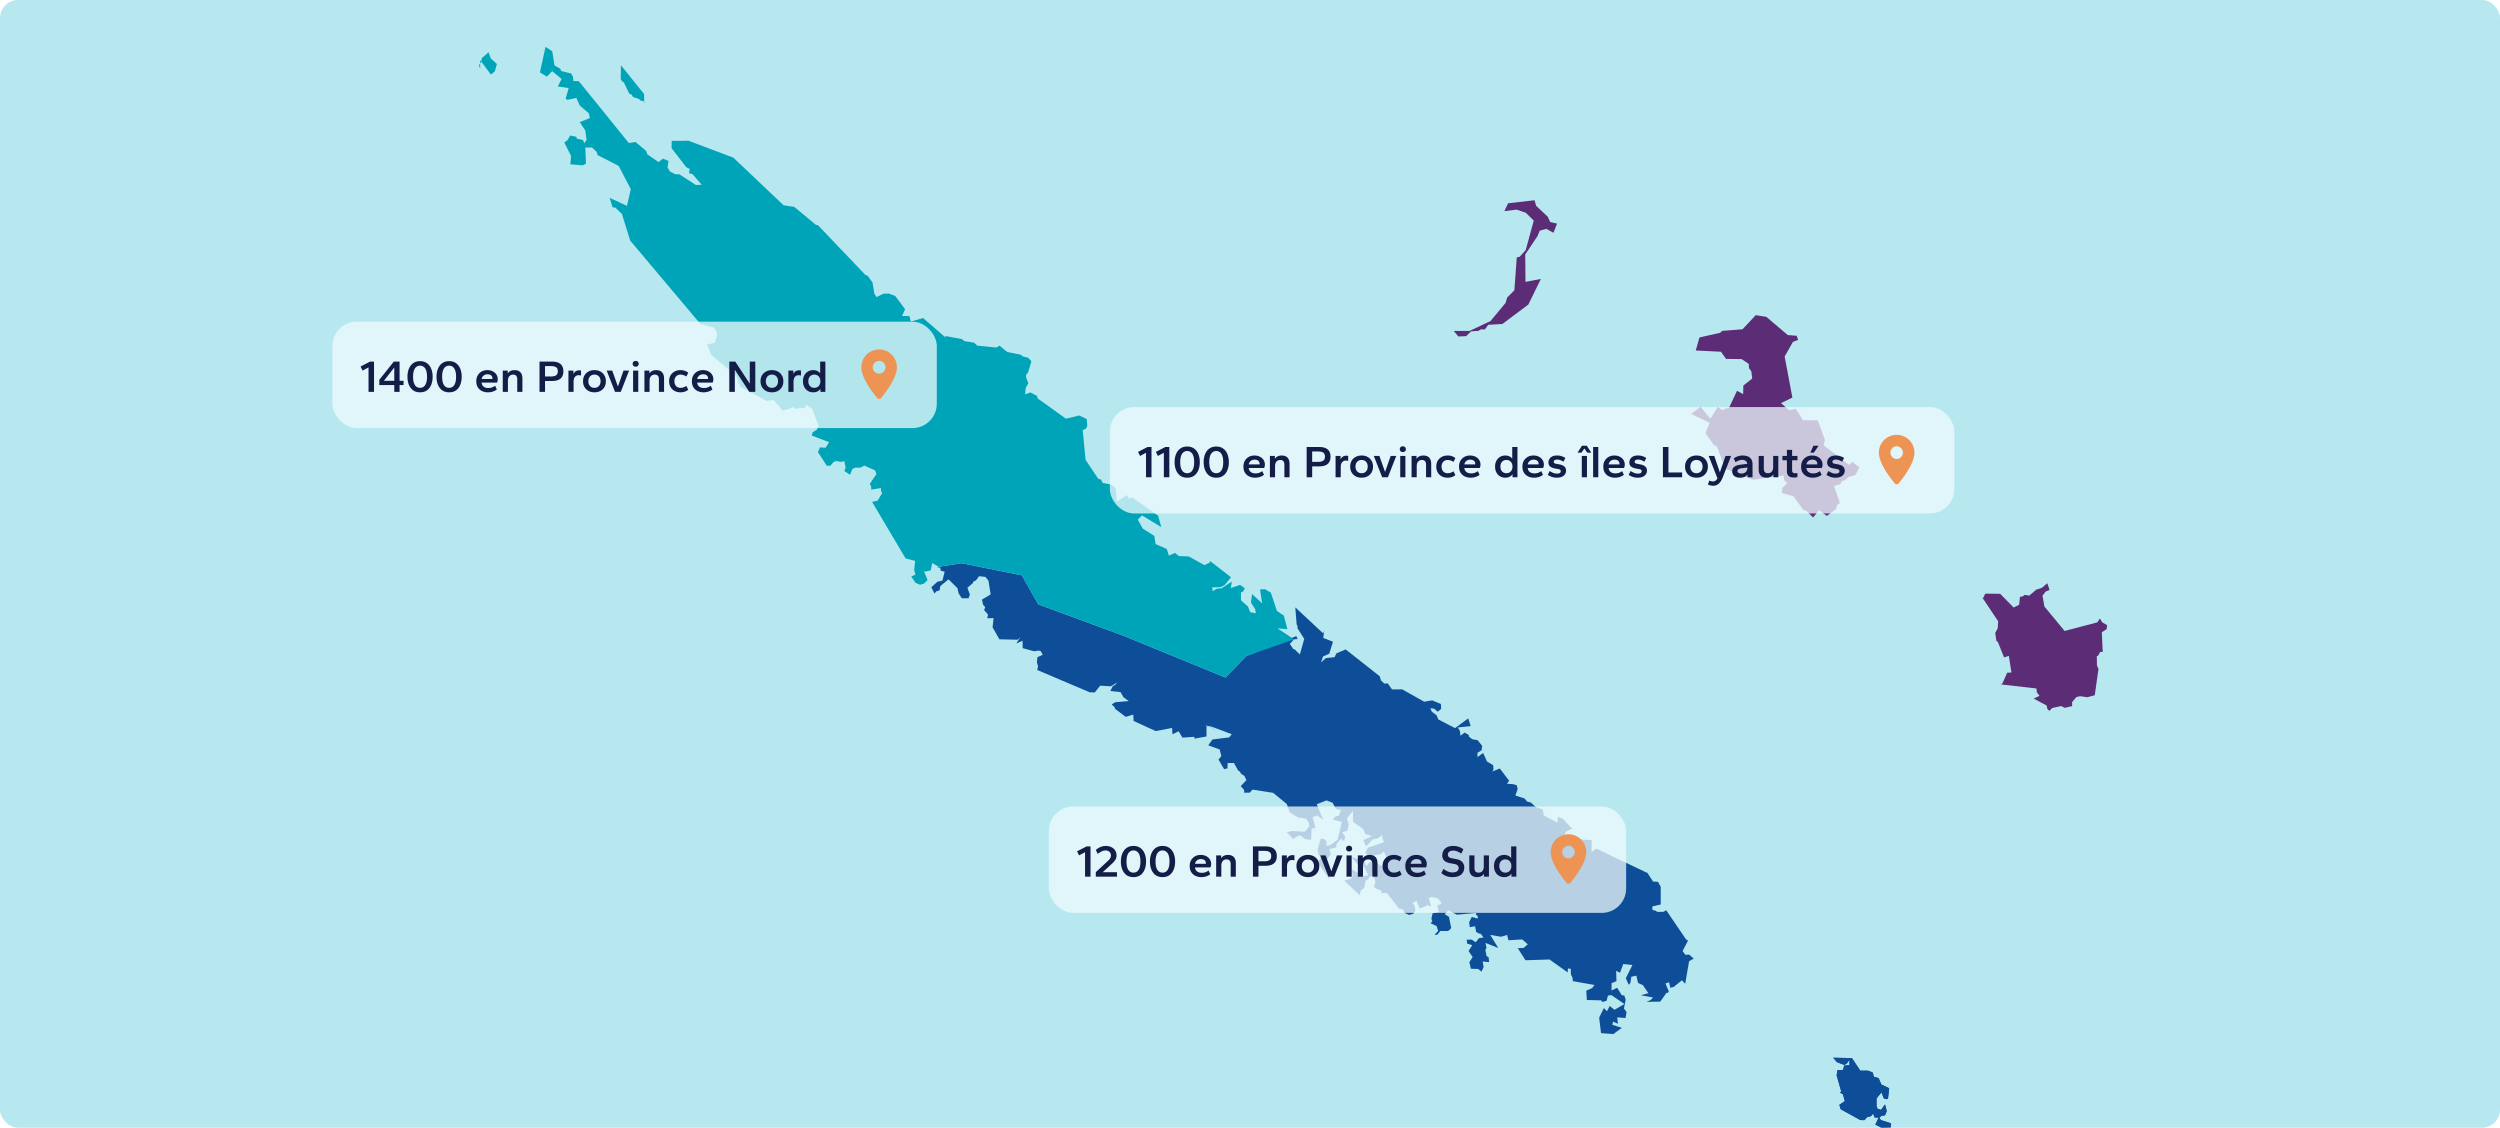
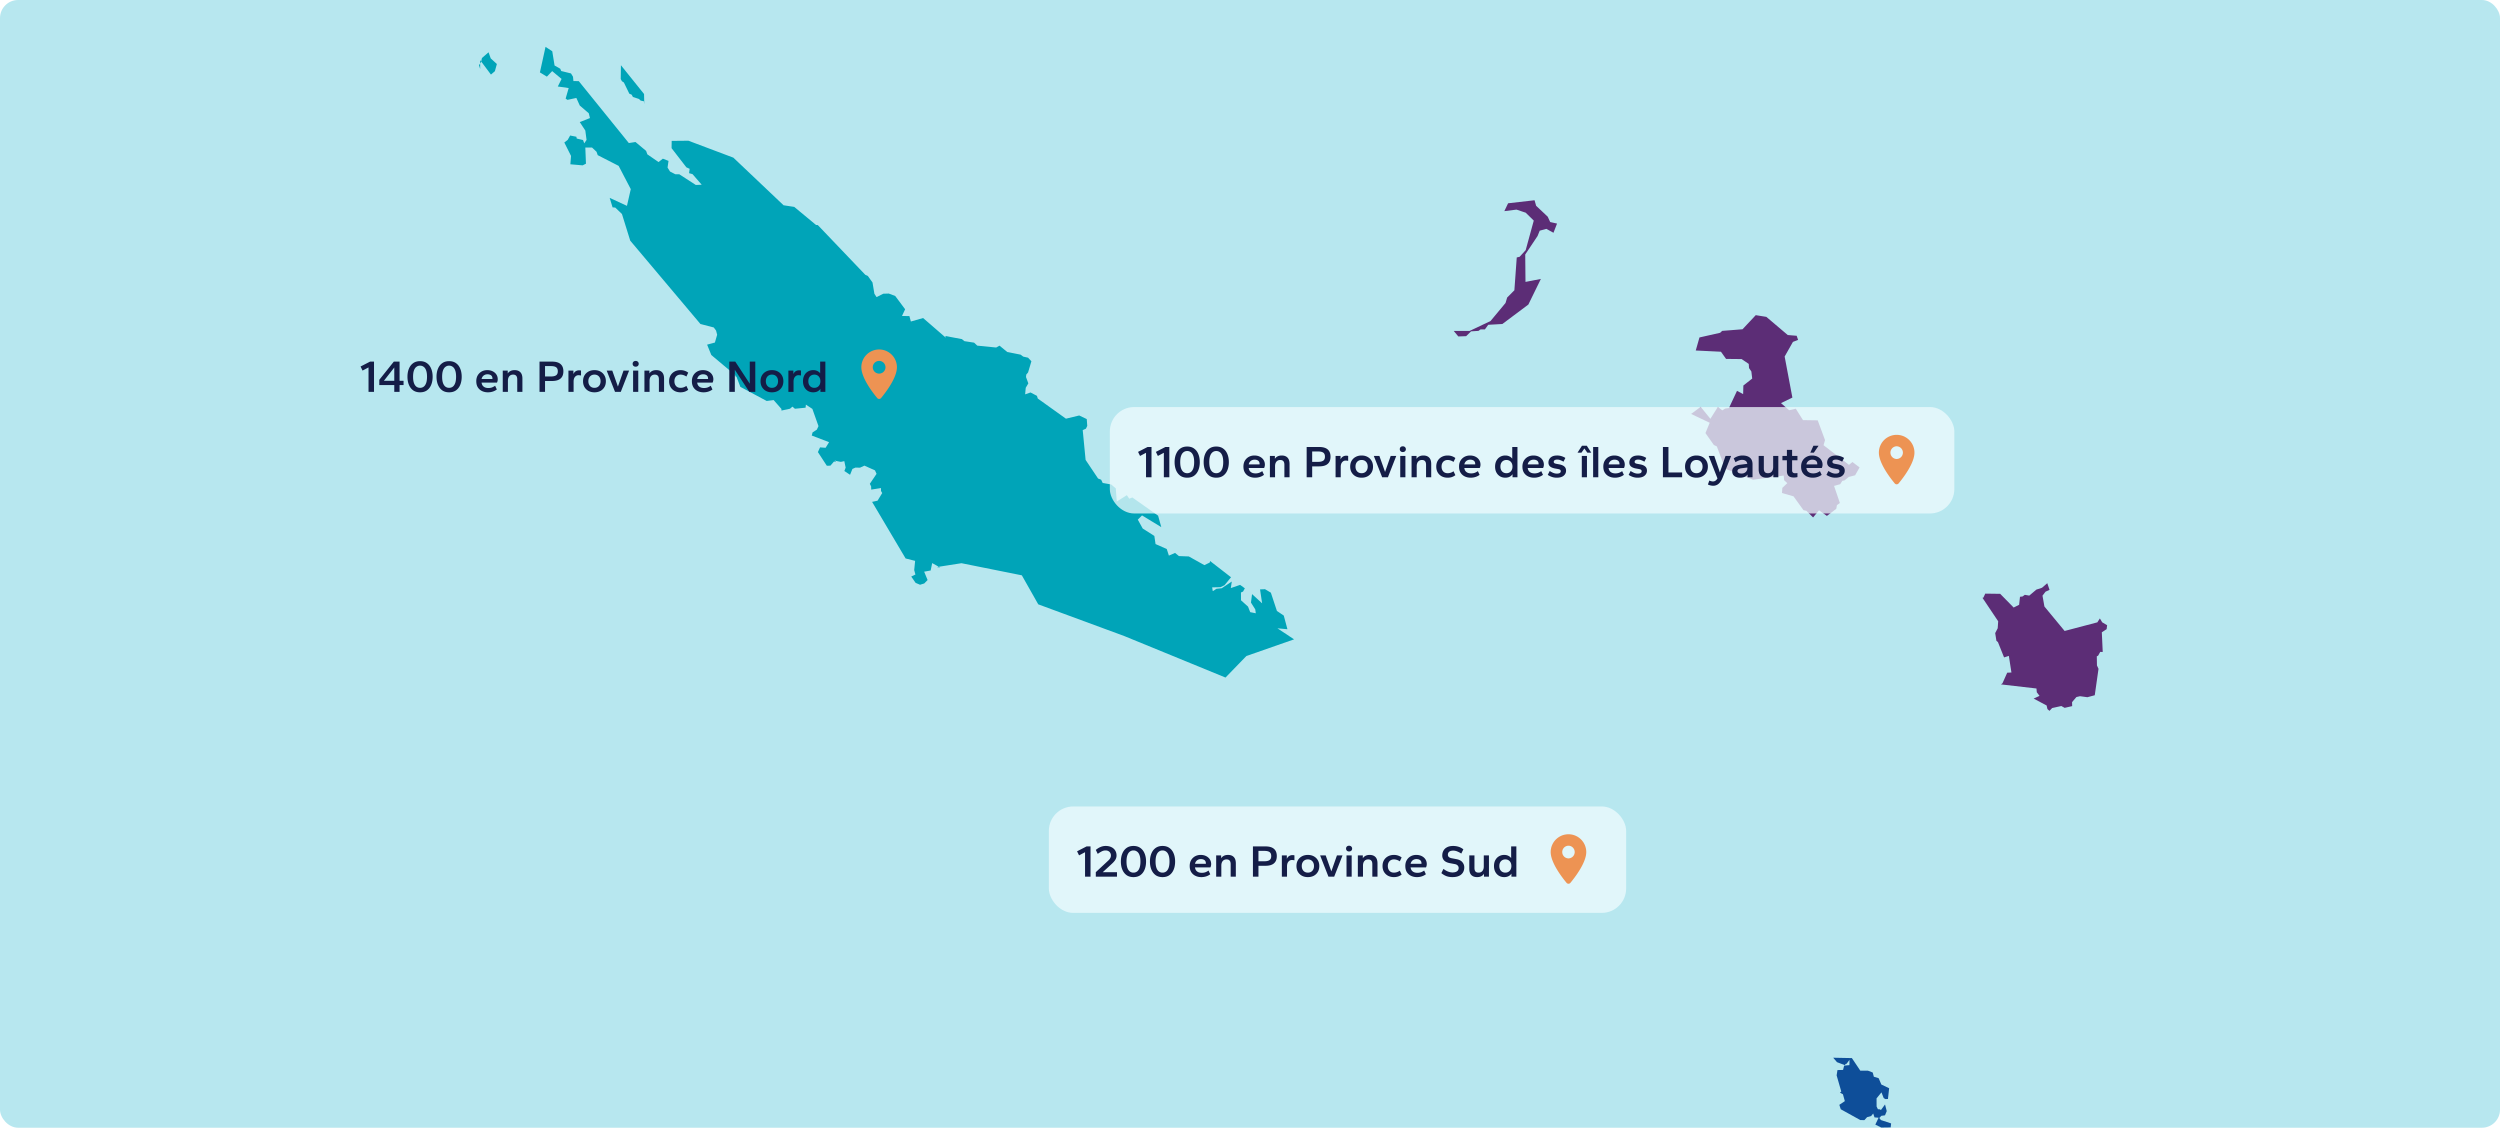
<svg xmlns="http://www.w3.org/2000/svg" width="1104" height="498" fill="none">
  <g clip-path="url(#a)">
    <rect width="1104" height="498" rx="8" fill="#B7E7EF" />
    <g clip-path="url(#b)">
-       <path d="m816.743 468.006-.046 2.353-2.316.218-.491 1.907-2.462.055-.372 2.344 2.053 7.131-.572.491 1.308.727.836 3.025-2.426 1.635.618 1.944 8.648 4.788 1.808.018 1.172-1.299 1.808-.518.899-1.109.582 1.727 1.798.136-1.435 3.052 2.626 1.29 4.16-.063.182-1.763-4.479-1.471-.745-.909.891-.963 1.635-.236.763-1.862-.754-2.926-1.781 2.426-.626-.291-.727-.018-.591-1.208-.018-3.598 2.171-2.652.982 2.507.744.463 1.136-.054.527-4.742-3.443-1.636-1.19-2.798-2.126-.645-.491-1.862-2.144-.827-3.334.018-3.724-5.559-8.249-.164 1.671 1.962 3.453 1.318.354-.509.454-.127 1.263-1.726ZM573.012 282.253l-.545-1.354-22.067 8.794-9.221 9.512-44.696-18.324-37.992-14.008-7.249-12.81-26.655-5.351-10.874 1.699 1.472.209.245 1.381 1.726.482-.963 3.915-2.253.518-2.662 2.407 1.354 2.771.908-.981 1.372-.4.336-1.917 3.616-2.961 3.961 3.924.472 2.217 1.436 2.226h2.961l.609-1.581-1.09-3.089 2.38-1.98.127-.582 1.299-.708 1.345-1.808 2.789.318 1.335 1.59.981 6.123-3.833 2.307.481 2.226.945 1.09-.463 1.326 1.717 1.999-.355 1.599 2.798-.064-.445 4.07 3.025 5.287 8.122.182 1.136-1.145-1.799 2.817 2.771-1.218.036 3.271 5.169 1.399 1.726-.354 1.072.254.89 1.626-2.352 1.063-.228 2.326.509 1.608-.345 1.726 23.175 9.847 2.225.064 2.39-2.989 4.678.273 3.007-1.745-1.408 1.399-.627.137-1.172 2.298 4.515.473 1.3 2.298 2.307 1.662-5.996.536-1.535.963 1.235 1.154.355.854 4.606 3.461 3.361-.981.127 2.789 9.73 4.47 7.258-1.363.164 2.816 2.734-1.362 1.663 2.798 5.233-.336.154.799 5.251-.954.018-5.314.345.781 1.036-.036 2.88 2.416-2.735-2.453 9.603 3.598-1.127 1.417-7.395.917-1.853 2.59 5.06 1.817.727 2.97-1.272 1.463 2.48 4.242 1.499-.299.064-2.39h2.789l1.853 3.316.827.518.463.927 1.49.926.881 1.863-2.525 2.689 1.453 1.562.136 1.317 2.399-.027 1.244-1.344 9.094 1.426 6.014 4.915 1.317 3.724 3.716 2.208 3.534.554 1.135 1.644.019.945.417.573-2.171 2.625-6.041-.345-.836.39-1.09.073 2.789 3.089 2.58-1.608 1.363.391.472.636 1.009.599 2.57.373.146-5.015 1.726-.245-1.254-4.715 1.854-.872 2.77 1.816-2.798-6.722 4.306-1.69 2.735 1.045 1.226 2.389.945.636 1.526-.054-.99 2.761-1.508.291-1.045 1.444 3.907.909-1.854 7.913-3.334 2.48-1.626.272.046-1.789-.727-1.045-1.781-.473-1.426 4.979.481 2.489 1.763.445-2.317 2.435 5.369 7.849-2.289-8.24.79-.163 1.99-2.871-.645-2.208 3.143-.799.018-1.426 2.017-2.39 1.417 1.145.445-2.08-1.371-1.79 2.343-.881.618-2.544-.908-2.744 2.743-3.352.073 4.833 4.479 3.189.926 2.217 2.944.854-3.852 1.835 1.19 2.725 3.043-3.125 2.153-.4 1.854-1.49.1-.181.054 1.544.727 1.817-7.104 2.453-1.19 2.307 2.08 1.39 4.86-.872 1.363-1.163 2.171 5.351-2.852 1.272-2.835-1.69-2.889-.309-1.272 1.817-1.044-1.808-1.163-.899-4.588-1.308 3.116 3.434 2.626 1.017 1.744 3.58-2.071.427-5.106-2.989.354 2.907-.835 1.244-2.935.809 6.823 6.414.508-2.072 1.518-1.099.572-3.17 1.308-.818.282-.863 1.181-.372.009-.028.309-1.644 1.281 4.17-.673 2.416.664.173.49.545 2.044.69.127 1.118 2.471.036 5.306 6.832 1.69.4.899 1.608 1.926.826 1.78-.527.927-1.371-.309-1.999-.926-1.399 1.662-1.008 1.535 3.497 3.371-1.508 1.689.491-1.09-3.625 1.172-.527 2.953.736 1.608 2.107-1.999 1.009.727 2.789-2.78.59-.527 2.426.372 1.135-.726.827 2.698 1.308.627 2.162-1.636 1.599 1.209.064 1.435-1.699 3.162.027.844-.417.754-.936-.999-4.942-1.88-1.127 1.589-1.68 3.87 1.889 8.386-.763.054.881.69.482v1.117l-2.661-.717-1.127 2.343.291 2.172 2.326-.436.454 2.452.999.691 1.072.218 1.199 1.635-2.062.3-1.335 1.79-1.835-1.181-2.199.054.227 1.717 2.244.69-1.626 2.617 1.79 2.634-1.454 2.281.7 2.888 3.225.1 1.426 1.209.954-2.053-.409-2.471 2.843.308-.227-2.153-.908-.545-.527-2.734.5-.772-.446-2.299 5.651 2.253-3.543-5.787 4.815.827 2.634-.818.564 2.362 6.105-.363 2.452 2.144-1.844 1.599-2.58.109 3.407 5.333 10.611-.337 8.031 5.715.1-1.745 1.262.146.046 2.453.745 1.571.081 1.417 9.603 1.699-1.054 1.363-2.58 1.154.254 4.124 6.296.145.636.745 1.826-.59.545-2.235 1.517-.236 5.76 3.934-4.379 2.561-2.099-1.68-1.208 2.298-1.372-1.39-2.089 4.225.827 6.849 5.45.418 3.734-2.752-4.179-1.345.3-1.408 2.153.954-.291-2.844 3.652.318.464-2.634-1.154-1.59.754-3.879-.609-1.863-1.09-.081-2.044-3.325-2.48 1.19.009-3.225 2.144-.872-.127-4.588 1.708.89 1.426-3.879 4.043.454-2.907 5.805 1.272 2.935.744-.836.418-2.735 2.208-.472.781 3.225 2.126.963 2.407 3.561-3.37.881 5.442 1.009-.981 1.081-1.935.845 6.086-.109 2.807-3.943.318.191.691-.672-1.499-3.598 1.581-.5.563 2.408 1.471-.364 3.634-2.943 1.454 1.544 1.726-9.965 2.035-1.145-2.008-1.763-1.69.073-1.217-1.653 2.417-4.633-.873-.5-8.757-12.873-1.308.709h-2.68l-.663-.5-1.418-.354-.1-1.526 3.734-.882v-7.849l-1.244-2.171-2.126-.109-2.48-3.779-22.575-10.747-2.154 1.499.082-5.242-9.275-.582-1.663.582-1.217-1.953.772-1.835 2.717-1.29-4.116-4.397-2.126-.818-.172 2.58-6.114-3.225-.345-2.535-3.098-1.153-2.235-1.999-1.663-.454-1.062-1.318-4.079-1.326.999-2.925-.4-1.608-1.499-.463-2.825-.209.963-1.29-4.115-5.442-3.271 1.317.454-.854-.1-1.907-2.752-1.645-1.708-3.779-2.498 1.835.009-1.88 1.771-1.109.318-1.944-2.035-2.534-2.407-.437-1.399-1.108-.118-.79-1.872-1-1.771 1.381-.246-2.062-.917-1.59 5.687-.617-1.109-3.407-5.795 4.315-7.414-3.852-.799-1.889-2.071-1.508-.627-1.563 1.644.227 1.617 1.326 1.499-1.235-.118-2.171-3.861-1.599-3.525.59-9.729-5.46-4.461.037-1.889-2.644-1.527.055-1.471-1.381-.545-1.835-15.035-11.856-4.089 1.735-.826 1.69-3.807.382-2.162 1.908.918-2.653 2.707-1.154 1.653-5.323-4.306-1.663.464-3.189-.482 1.19-12.328-11.483.609 7.604.4.645-.046.936 2.989 4.724-1.935 6.859-2.317-2.244-.554-.109-1.562-2.289 1.871-2.053 1.554-.082Z" fill="#0E4E99" />
      <path d="m816.743 468.006-.046 2.353-2.316.218-.491 1.907-2.462.055-.372 2.344 2.053 7.131-.572.491 1.308.727.836 3.025-2.426 1.635.618 1.944 8.648 4.788 1.808.018 1.172-1.299 1.808-.518.899-1.109.582 1.727 1.798.136-1.435 3.052 2.626 1.29 4.16-.063.182-1.763-4.479-1.471-.745-.909.891-.963 1.635-.236.763-1.862-.754-2.926-1.781 2.426-.626-.291-.727-.018-.591-1.208-.018-3.598 2.171-2.652.982 2.507.744.463 1.136-.054.527-4.742-3.443-1.636-1.19-2.798-2.126-.645-.491-1.862-2.144-.827-3.334.018-3.724-5.559-8.249-.164 1.671 1.962 3.453 1.318.354-.509.454-.127 1.263-1.726Z" fill="#0E4E99" />
-       <path d="m417.465 248.958.363-.5.173-.79.545-.118-.227.89-.854.518Zm79.963-25.101.145-1.753v1.735l-.164.018h.019Z" fill="#00A4B8" />
      <path d="m413.713 250.411 10.874-1.699 26.654 5.351 7.25 12.81 37.992 14.008 44.696 18.324 9.221-9.512 21.058-7.358-7.341-4.87 4.406.4-1.608-6.023-3.034-2.053-2.671-8.067-2.589-1.536-2.189.091.917 6.15-4.451-4.069-.472 3.742 1.898 3.017.227 1.707-2.471-.499-.954-2.444-3.116-2.807-.009-3.434.927-.409.79-1.435-2.098-1.517-4.097 1.417.427-2.889-4.443 2.961-2.334.237-1.381.935-.264.018-.236-1.58 3.607-.073 1.844-.872 2.87-3.516-9.239-7.168-.181.691-2.353 1.117-6.859-3.833-4.37-.164-1.699-1.39-2.743 1.181-.936-2.916-4.951-2.18-.527-3.589-5.142-3.279-2.162-3.916 1.862-1.871 8.504 5.178-1.399-5.06-11.374-8.04-1.372.545-1.063-1.562-4.451 2.816-.437-5.814-2.034-1.726-3.743-.664-.682-1.435-1.371-.536-5.497-8.212-1.271-13.146 1.426-.654.572-1.217-.218-3.007-3.334-1.59-5.859 1.417-12.437-8.903-.364-1.181-2.843-1.499-2.371.836.263-2.898 1.145-1.944-1.027-2.798.118-1.099.8-.936 1.462-4.924-1.471-1.59-2.135-.472-1.172-.872-5.869-1.154-3.434-2.816-1.471.826-8.349-.835-1.408-1.318-4.288-.663-1.09-.899-7.304-1.372.181.736-10.011-8.676-5.405 1.544-.654-2.407-3.262-.036 1.381-2.971-4.37-5.86-2.852-1.081-2.426.073-2.961 1.499-.963-1.472-.836-4.987-2.071-2.889-1.127-.518-20.958-21.948-.781-.046-9.621-7.976-4.715-.718-22.175-21.03-19.841-7.477-7.395.072-.045 3.216 6.531 8.458 1.445.663-.255 1.926 1.527.418 4.06 4.688-2.607.1-7.286-4.715-1.762-.018-2.344-1.209-1.09-1.744.427-2.943-2.498-.99-1.908 1.499-4.951-3.416-.536-1.517-4.688-3.925-2.943.463-22.112-27.344-2.353-.028-.191-1.916-.881-1.454-4.315-1.063-.445-1.026-2.499-1.409-1.017-6.295-2.971-1.944-2.48 11.283 3.08 1.871 2.334-2.444 4.152 3.453-1.662 3.343 4.796.681-1.344 4.67.799.554 3.934-.854 1.517 3.361 3.97 3.407.527 2.117-4.506 1.78 2.453 3.734.545 4.142-1.009 1.509-.554-1.463-2.761-.654-.182-.8-2.744-.536-1.072 1.926-1.499 1.154 2.971 5.932-.3 3.689 5.424.472 1.462-.736-.281-7.131h2.97l1.99 1.88.518 1.481 9.239 4.733 5.36 10.275-1.69 7.377-7.631-3.525 1.281 4.197 1.19.09 2.952 2.844 3.652 11.756 31.015 36.82 5.887 1.526 1.009 1.381.472 1.835-.99 3.434-3.443.935 1.862 4.579 10.892 9.148-1.435-.408 1.663.872 1.698 4.451 11.638 6.232 3.07-.4 3.434 3.916v.718l3.789-.809 1.081-.927 1.081.936 4.715-.472.136-1.354 2.862 1.89 2.698 7.603-.736 1.572-1.872 1.199-.363 1.39 7.649 2.926-1.535 2.48-2.453-.182-.945 2.089 3.934 6.023 1.572-.027 1.635-1.88.69.3-.1-.564-.309-.063.255-.291.054.354 2.426.464 1.499-.327.599 2.87-.572 1.499 2.517 1.663 1.044-2.589 1.363-.6 1.98.055 1.954-.909 4.66 2.09.7 1.544-2.971 4.397.572 1.135.046 1.418 4.315-.682-.009 1.272.545.936-2.062 3.37-2.408.527 14.799 24.983 4.206 1.063-.409 4.079.536 1.953-1.835.899 1.917 2.78 1.953.836 1.854-.563 1.489-1.517-1.517-3.689 2.871-.527.672-3.27 3.543 1.971M274.201 28.801l-.082 6.096.509.963.881.572 2.398 4.942 1.036.436.545 1 2.689.9.754.717 1.417.29.164 1.354-.1-4.56-10.211-12.71ZM212.043 26.557l4.761 6.378 1.735-1.49.881-3.18-2.716-2.48-.963-2.698-2.917 2.544-.399 1.835-.9 1.308.518 1.699" fill="#00A4B8" />
      <path d="m875.864 263.92-.409.073 6.941 10.365-.209 3.071-1.109 2.144.536 3.398.682.59 2.698 6.75 2.117-.672 1.135 7.34-1.862.082-2.09 4.678-.663.491 15.671 1.808.146 1.671 1.208 1.581-2.598 1.208 5.723 3.035.363 1.589.9.791 1.181-1.245 4.051-.89 1.472.808 3.316-.763-.036-1.771 1.917-2.235 1.589-.373 3.253.446 3.261-.872 1.653-11.656-.681-1.499-.073-4.024.573-.273.944-1.69 1.1.018-.4-8.666 2.126-1.39.218-1.745-2.171-1.271-1.027-1.717-1.117 1.726-14.454 3.806-8.921-10.801-.845-4.788 1.326-1.744 1.781-.836-.999-2.925-2.317 2.007-2.507.827-3.134 2.653-1.963-.354-.981.726-1.145.146-.381 3.524-2.417 1.218-5.95-6.051-6.586-.09-.836 1.771ZM746.572 182.695l8.431 3.997-1.872 4.552 3.707 5.269 1.317.626 3.725 9.875 12.273 4.833 13.518-1.844.2 2.044 1.399 1.318-2.189 2.071-.164 2.28 5.097 1.463 4.406 6.114 1.271.281 2.971 2.926 2.616-3.153 3.48 2.471 4.142-3.134.3-1.635 1.29-.927-2.571-7.54 2.726-.772.908-1.463.99-.2 1.899-1.544 2.771-.709 1.971-3.479-3.161-2.389-1.517 1.253-11.229-8.666.654-2.262-3.234-8.731-6.505-.1-3.17-5.033-2.944.673-3.597-3.144 5.033-2.443-3.416-18.124 3.661-6.468 2.271-.873-.617-1.826-3.943-.327-9.457-8.021-4.679-.754-5.841 6.232-8.976.708-.908.845-9.13 2.062-1.636 5.76 11.129.545 2.253 3.171 6.877.072 3.143 2.135.118 1.826 1.036 1.517.373 3.125-3.907 3.071-.1 3.797-2.707-1.444-3.57 7.613-1.69.227-1.245.781-1.944-1.517-3.306 5.242-4.288-5.278-4.161 3.089-.282-.064ZM678.983 104.231l-5.442 8.149.118 12.11 6.795-1.318-5.532 11.32-11.474 8.585-6.25.354-1.463 2.035-1.935.009-.908.645-3.253.2-2.189 2.135-3.461.118-2.026-2.444h7.05l9.211-4.369 6.623-7.968.718-2.407 3.188-3.198 1.045-14.499 1.263-.282 2.68-2.934 3.57-13.054-3.552-3.489-4.079-1.363-5.36.673 1.654-3.47 11.682-1.336.7 2.444 5.114 4.815 1.091 2.362 3.025.68-1.572 4.062-3.143-1.726-2.934.799-.954 2.362Z" fill="#5C2D76" />
    </g>
    <g filter="url(#c)">
      <rect x="463.175" y="356.133" width="254.929" height="47" rx="10.771" fill="#EFFBFD" fill-opacity=".75" />
      <path d="M479.155 387.133v-10.8l-2.64 1.4-.88-1.8 4.2-2.16h1.74v13.36h-2.42Zm4.751 0v-1.98l5.52-5.14c.4-.374.693-.74.88-1.1.187-.374.28-.734.28-1.08 0-.467-.1-.867-.3-1.2-.2-.347-.48-.614-.84-.8-.347-.187-.767-.28-1.26-.28a3.65 3.65 0 0 0-1.58.38c-.52.253-1.133.633-1.84 1.14l-.86-1.74c.72-.6 1.433-1.04 2.14-1.32a5.825 5.825 0 0 1 2.26-.44c.933 0 1.753.173 2.46.52.72.333 1.28.82 1.68 1.46.413.64.62 1.4.62 2.28 0 .613-.167 1.213-.5 1.8-.333.573-.9 1.22-1.7 1.94l-3.88 3.58h6.28v1.98h-9.36Zm16.634.2c-1.213 0-2.233-.294-3.06-.88-.813-.6-1.433-1.414-1.86-2.44-.427-1.04-.64-2.227-.64-3.56 0-1.334.213-2.514.64-3.54.427-1.04 1.047-1.854 1.86-2.44.827-.6 1.847-.9 3.06-.9 1.227 0 2.247.3 3.06.9.827.586 1.447 1.4 1.86 2.44.427 1.026.64 2.206.64 3.54 0 1.333-.213 2.52-.64 3.56-.413 1.026-1.033 1.84-1.86 2.44-.813.586-1.833.88-3.06.88Zm0-1.98a2.65 2.65 0 0 0 1.62-.52c.467-.36.827-.9 1.08-1.62.253-.72.38-1.64.38-2.76 0-1.134-.127-2.054-.38-2.76-.253-.72-.613-1.254-1.08-1.6a2.58 2.58 0 0 0-1.62-.54 2.58 2.58 0 0 0-1.62.54c-.467.346-.827.88-1.08 1.6-.253.72-.38 1.64-.38 2.76 0 1.12.127 2.04.38 2.76.253.72.613 1.26 1.08 1.62a2.65 2.65 0 0 0 1.62.52Zm12.832 1.98c-1.213 0-2.233-.294-3.06-.88-.813-.6-1.433-1.414-1.86-2.44-.427-1.04-.64-2.227-.64-3.56 0-1.334.213-2.514.64-3.54.427-1.04 1.047-1.854 1.86-2.44.827-.6 1.847-.9 3.06-.9 1.227 0 2.247.3 3.06.9.827.586 1.447 1.4 1.86 2.44.427 1.026.64 2.206.64 3.54 0 1.333-.213 2.52-.64 3.56-.413 1.026-1.033 1.84-1.86 2.44-.813.586-1.833.88-3.06.88Zm0-1.98a2.65 2.65 0 0 0 1.62-.52c.467-.36.827-.9 1.08-1.62.253-.72.38-1.64.38-2.76 0-1.134-.127-2.054-.38-2.76-.253-.72-.613-1.254-1.08-1.6a2.58 2.58 0 0 0-1.62-.54 2.58 2.58 0 0 0-1.62.54c-.467.346-.827.88-1.08 1.6-.253.72-.38 1.64-.38 2.76 0 1.12.127 2.04.38 2.76.253.72.613 1.26 1.08 1.62a2.65 2.65 0 0 0 1.62.52Zm17.139 1.98c-.96 0-1.827-.187-2.6-.56a4.512 4.512 0 0 1-1.86-1.64c-.454-.734-.68-1.634-.68-2.7 0-1 .213-1.867.64-2.6a4.62 4.62 0 0 1 1.74-1.7c.733-.4 1.553-.6 2.46-.6.933 0 1.746.18 2.44.54.693.346 1.233.826 1.62 1.44.386.613.58 1.313.58 2.1 0 .226-.034.48-.1.76-.067.28-.154.506-.26.68h-6.78c.066.52.226.96.48 1.32.266.346.613.613 1.04.8.426.173.926.26 1.5.26.586 0 1.12-.087 1.6-.26.48-.187.933-.434 1.36-.74l.76 1.64a6.087 6.087 0 0 1-1.82.94c-.654.213-1.36.32-2.12.32Zm-2.8-5.88h4.78a.344.344 0 0 0 .02-.1v-.1c0-.387-.08-.72-.24-1a1.526 1.526 0 0 0-.74-.64c-.32-.16-.74-.24-1.26-.24-.427 0-.82.086-1.18.26-.347.16-.64.393-.88.7-.24.306-.407.68-.5 1.12Zm9.351 5.68v-9.4h2.2v1.28c.28-.454.673-.814 1.18-1.08.507-.267 1.127-.4 1.86-.4 1.08 0 1.92.306 2.52.92.613.613.92 1.56.92 2.84v5.84h-2.28v-5.5c0-.734-.153-1.267-.46-1.6-.293-.347-.747-.52-1.36-.52-.72 0-1.287.246-1.7.74-.4.48-.6 1.153-.6 2.02v4.86h-2.28Zm16.233 0v-13.36h5.52c1.68 0 2.933.36 3.76 1.08.84.72 1.26 1.786 1.26 3.2 0 1.413-.42 2.48-1.26 3.2-.827.72-2.08 1.08-3.76 1.08h-3.08v4.8h-2.44Zm2.44-6.8h2.66c.96 0 1.693-.167 2.2-.5.52-.347.78-.94.78-1.78 0-.84-.247-1.434-.74-1.78-.493-.347-1.24-.52-2.24-.52h-2.66v4.58Zm10.331 6.8v-9.4h2.2v1.54c.253-.574.6-.994 1.04-1.26.44-.267.933-.4 1.48-.4.187 0 .353.013.5.04a.97.97 0 0 1 .34.08v2.18a7.83 7.83 0 0 0-.56-.1 3.906 3.906 0 0 0-.56-.04c-.613 0-1.127.246-1.54.74-.413.48-.62 1.173-.62 2.08v4.54h-2.28Zm11.493.2c-.986 0-1.86-.2-2.62-.6a4.703 4.703 0 0 1-1.78-1.72c-.426-.734-.64-1.594-.64-2.58 0-.987.214-1.847.64-2.58a4.544 4.544 0 0 1 1.78-1.7c.76-.414 1.634-.62 2.62-.62 1 0 1.874.206 2.62.62.747.4 1.334.966 1.76 1.7.44.733.66 1.593.66 2.58 0 .986-.213 1.846-.64 2.58a4.512 4.512 0 0 1-1.78 1.72c-.76.4-1.633.6-2.62.6Zm0-1.98c.547 0 1.02-.12 1.42-.36.4-.24.714-.58.94-1.02.227-.44.34-.954.34-1.54 0-.6-.113-1.114-.34-1.54-.226-.44-.54-.78-.94-1.02-.4-.24-.873-.36-1.42-.36-.546 0-1.02.12-1.42.36-.4.24-.713.58-.94 1.02-.226.426-.34.94-.34 1.54 0 .586.114 1.1.34 1.54.227.44.54.78.94 1.02.4.24.874.36 1.42.36Zm9.078 1.78-3.68-9.4h2.46l2.5 7.06 2.48-7.06h2.46l-3.68 9.4h-2.54Zm7.984 0v-9.4h2.28v9.4h-2.28Zm1.14-11.12c-.414 0-.74-.12-.98-.36s-.36-.547-.36-.92c0-.374.12-.674.36-.9.24-.24.566-.36.98-.36.4 0 .72.12.96.36.253.24.38.546.38.92 0 .373-.127.68-.38.92-.24.226-.56.34-.96.34Zm3.86 11.12v-9.4h2.2v1.28c.28-.454.673-.814 1.18-1.08.506-.267 1.126-.4 1.86-.4 1.08 0 1.92.306 2.52.92.613.613.92 1.56.92 2.84v5.84h-2.28v-5.5c0-.734-.154-1.267-.46-1.6-.294-.347-.747-.52-1.36-.52-.72 0-1.287.246-1.7.74-.4.48-.6 1.153-.6 2.02v4.86h-2.28Zm15.946.2c-.987 0-1.86-.2-2.62-.6a4.696 4.696 0 0 1-1.78-1.72c-.427-.734-.64-1.594-.64-2.58 0-.987.213-1.847.64-2.58a4.537 4.537 0 0 1 1.78-1.7c.76-.414 1.633-.62 2.62-.62.68 0 1.3.1 1.86.3a5.18 5.18 0 0 1 1.54.82l-.82 1.72a4.4 4.4 0 0 0-1.28-.64 3.966 3.966 0 0 0-1.3-.22c-.547 0-1.02.12-1.42.36-.4.226-.713.56-.94 1-.227.426-.34.946-.34 1.56 0 .6.113 1.12.34 1.56.227.44.54.78.94 1.02.4.226.873.34 1.42.34.44 0 .873-.067 1.3-.2.44-.147.867-.367 1.28-.66l.82 1.72c-.467.36-.98.64-1.54.84-.56.186-1.18.28-1.86.28Zm10.159 0c-.96 0-1.827-.187-2.6-.56a4.512 4.512 0 0 1-1.86-1.64c-.454-.734-.68-1.634-.68-2.7 0-1 .213-1.867.64-2.6a4.62 4.62 0 0 1 1.74-1.7c.733-.4 1.553-.6 2.46-.6.933 0 1.746.18 2.44.54.693.346 1.233.826 1.62 1.44.386.613.58 1.313.58 2.1 0 .226-.034.48-.1.76-.067.28-.154.506-.26.68h-6.78c.066.52.226.96.48 1.32.266.346.613.613 1.04.8.426.173.926.26 1.5.26.586 0 1.12-.087 1.6-.26.48-.187.933-.434 1.36-.74l.76 1.64a6.087 6.087 0 0 1-1.82.94c-.654.213-1.36.32-2.12.32Zm-2.8-5.88h4.78a.344.344 0 0 0 .02-.1v-.1c0-.387-.08-.72-.24-1a1.526 1.526 0 0 0-.74-.64c-.32-.16-.74-.24-1.26-.24-.427 0-.82.086-1.18.26-.347.16-.64.393-.88.7-.24.306-.407.68-.5 1.12Zm18.478 5.88c-.947 0-1.807-.134-2.58-.4-.774-.28-1.547-.734-2.32-1.36l.92-1.88c.72.546 1.406.946 2.06 1.2.653.253 1.293.38 1.92.38.88 0 1.553-.174 2.02-.52.48-.347.72-.834.72-1.46 0-.427-.147-.794-.44-1.1-.294-.307-.727-.514-1.3-.62l-2.02-.38c-1.227-.227-2.114-.634-2.66-1.22-.547-.6-.82-1.327-.82-2.18 0-.787.173-1.494.52-2.12.346-.64.873-1.147 1.58-1.52.706-.387 1.606-.58 2.7-.58.786 0 1.553.106 2.3.32.746.213 1.486.6 2.22 1.16l-.92 1.88c-.614-.4-1.207-.714-1.78-.94a4.52 4.52 0 0 0-1.76-.36c-.8 0-1.4.166-1.8.5-.387.32-.58.76-.58 1.32 0 .426.146.766.44 1.02.293.253.726.433 1.3.54l2.02.38c1.213.226 2.093.68 2.64 1.36.56.68.84 1.44.84 2.28 0 1.306-.447 2.353-1.34 3.14-.894.773-2.187 1.16-3.88 1.16Zm10.875 0c-1.08 0-1.926-.307-2.54-.92-.6-.614-.9-1.56-.9-2.84v-5.84h2.28v5.5c0 .733.147 1.273.44 1.62.307.333.767.5 1.38.5.72 0 1.28-.24 1.68-.72.414-.494.62-1.174.62-2.04v-4.86h2.28v9.4h-2.2v-1.28a2.99 2.99 0 0 1-1.18 1.08c-.506.266-1.126.4-1.86.4Zm11.967 0c-.84 0-1.6-.194-2.28-.58a4.33 4.33 0 0 1-1.62-1.7c-.4-.734-.6-1.607-.6-2.62 0-1.014.2-1.887.6-2.62.4-.734.94-1.294 1.62-1.68.68-.4 1.44-.6 2.28-.6.706 0 1.32.133 1.84.4.52.253.933.586 1.24 1v-5.16h2.3v13.36h-2.18v-1.36c-.294.466-.714.846-1.26 1.14-.547.28-1.194.42-1.94.42Zm.52-1.98c.52 0 .98-.12 1.38-.36.4-.24.713-.58.94-1.02.226-.44.34-.954.34-1.54 0-.6-.114-1.114-.34-1.54a2.49 2.49 0 0 0-.94-1.02c-.4-.24-.86-.36-1.38-.36-.52 0-.987.12-1.4.36-.4.24-.714.58-.94 1.02-.214.426-.32.94-.32 1.54 0 .586.106 1.1.32 1.54.226.44.54.78.94 1.02.413.24.88.36 1.4.36Z" fill="#141D47" />
      <path fill-rule="evenodd" clip-rule="evenodd" d="M692.638 368.412a7.849 7.849 0 0 0-7.854 7.855c0 4.678 4.96 11.13 7.002 13.587a1.113 1.113 0 0 0 1.716 0c2.031-2.457 6.991-8.909 6.991-13.587a7.849 7.849 0 0 0-7.855-7.855Zm0 10.66a2.806 2.806 0 0 1 0-5.611 2.806 2.806 0 0 1 0 5.611Z" fill="#ED9353" />
    </g>
    <g filter="url(#d)">
-       <rect x="146.762" y="142.049" width="266.929" height="47" rx="10.771" fill="#EFFBFD" fill-opacity=".75" />
      <path d="M162.742 173.049v-10.8l-2.64 1.4-.88-1.8 4.2-2.16h1.74v13.36h-2.42Zm11.371 0v-3h-6.62v-2.32l6.42-8.04h2.54v8.46h1.76v1.9h-1.76v3h-2.34Zm-4.58-4.9h4.58v-5.86l-4.58 5.86Zm15.961 5.1c-1.213 0-2.233-.293-3.06-.88-.813-.6-1.433-1.413-1.86-2.44-.426-1.04-.64-2.227-.64-3.56 0-1.333.214-2.513.64-3.54.427-1.04 1.047-1.853 1.86-2.44.827-.6 1.847-.9 3.06-.9 1.227 0 2.247.3 3.06.9.827.587 1.447 1.4 1.86 2.44.427 1.027.64 2.207.64 3.54 0 1.333-.213 2.52-.64 3.56-.413 1.027-1.033 1.84-1.86 2.44-.813.587-1.833.88-3.06.88Zm0-1.98c.614 0 1.154-.173 1.62-.52.467-.36.827-.9 1.08-1.62.254-.72.38-1.64.38-2.76 0-1.133-.126-2.053-.38-2.76-.253-.72-.613-1.253-1.08-1.6a2.576 2.576 0 0 0-1.62-.54 2.58 2.58 0 0 0-1.62.54c-.466.347-.826.88-1.08 1.6-.253.72-.38 1.64-.38 2.76 0 1.12.127 2.04.38 2.76.254.72.614 1.26 1.08 1.62.467.347 1.007.52 1.62.52Zm12.832 1.98c-1.213 0-2.233-.293-3.06-.88-.813-.6-1.433-1.413-1.86-2.44-.426-1.04-.64-2.227-.64-3.56 0-1.333.214-2.513.64-3.54.427-1.04 1.047-1.853 1.86-2.44.827-.6 1.847-.9 3.06-.9 1.227 0 2.247.3 3.06.9.827.587 1.447 1.4 1.86 2.44.427 1.027.64 2.207.64 3.54 0 1.333-.213 2.52-.64 3.56-.413 1.027-1.033 1.84-1.86 2.44-.813.587-1.833.88-3.06.88Zm0-1.98c.614 0 1.154-.173 1.62-.52.467-.36.827-.9 1.08-1.62.254-.72.38-1.64.38-2.76 0-1.133-.126-2.053-.38-2.76-.253-.72-.613-1.253-1.08-1.6a2.576 2.576 0 0 0-1.62-.54 2.58 2.58 0 0 0-1.62.54c-.466.347-.826.88-1.08 1.6-.253.72-.38 1.64-.38 2.76 0 1.12.127 2.04.38 2.76.254.72.614 1.26 1.08 1.62.467.347 1.007.52 1.62.52Zm17.139 1.98c-.96 0-1.827-.187-2.6-.56a4.517 4.517 0 0 1-1.86-1.64c-.453-.733-.68-1.633-.68-2.7 0-1 .213-1.867.64-2.6.44-.733 1.02-1.3 1.74-1.7.733-.4 1.553-.6 2.46-.6.933 0 1.747.18 2.44.54.693.347 1.233.827 1.62 1.44s.58 1.313.58 2.1c0 .227-.033.48-.1.76s-.153.507-.26.68h-6.78c.067.52.227.96.48 1.32.267.347.613.613 1.04.8.427.173.927.26 1.5.26a4.69 4.69 0 0 0 1.6-.26c.48-.187.933-.433 1.36-.74l.76 1.64a6.052 6.052 0 0 1-1.82.94 6.8 6.8 0 0 1-2.12.32Zm-2.8-5.88h4.78a.338.338 0 0 0 .02-.1v-.1c0-.387-.08-.72-.24-1a1.531 1.531 0 0 0-.74-.64c-.32-.16-.74-.24-1.26-.24-.427 0-.82.087-1.18.26-.347.16-.64.393-.88.7-.24.307-.407.68-.5 1.12Zm9.351 5.68v-9.4h2.2v1.28c.28-.453.674-.813 1.18-1.08.507-.267 1.127-.4 1.86-.4 1.08 0 1.92.307 2.52.92.614.613.92 1.56.92 2.84v5.84h-2.28v-5.5c0-.733-.153-1.267-.46-1.6-.293-.347-.746-.52-1.36-.52-.72 0-1.286.247-1.7.74-.4.48-.6 1.153-.6 2.02v4.86h-2.28Zm16.233 0v-13.36h5.52c1.68 0 2.933.36 3.76 1.08.84.72 1.26 1.787 1.26 3.2 0 1.413-.42 2.48-1.26 3.2-.827.72-2.08 1.08-3.76 1.08h-3.08v4.8h-2.44Zm2.44-6.8h2.66c.96 0 1.693-.167 2.2-.5.52-.347.78-.94.78-1.78 0-.84-.247-1.433-.74-1.78s-1.24-.52-2.24-.52h-2.66v4.58Zm10.331 6.8v-9.4h2.2v1.54c.253-.573.6-.993 1.04-1.26.44-.267.933-.4 1.48-.4.187 0 .353.013.5.04a.97.97 0 0 1 .34.08v2.18a8.431 8.431 0 0 0-.56-.1 3.906 3.906 0 0 0-.56-.04c-.613 0-1.127.247-1.54.74-.413.48-.62 1.173-.62 2.08v4.54h-2.28Zm11.493.2c-.986 0-1.86-.2-2.62-.6a4.696 4.696 0 0 1-1.78-1.72c-.426-.733-.64-1.593-.64-2.58 0-.987.214-1.847.64-2.58a4.551 4.551 0 0 1 1.78-1.7c.76-.413 1.634-.62 2.62-.62 1 0 1.874.207 2.62.62.747.4 1.334.967 1.76 1.7.44.733.66 1.593.66 2.58 0 .987-.213 1.847-.64 2.58a4.505 4.505 0 0 1-1.78 1.72c-.76.4-1.633.6-2.62.6Zm0-1.98c.547 0 1.02-.12 1.42-.36.4-.24.714-.58.94-1.02.227-.44.34-.953.34-1.54 0-.6-.113-1.113-.34-1.54-.226-.44-.54-.78-.94-1.02-.4-.24-.873-.36-1.42-.36-.546 0-1.02.12-1.42.36-.4.24-.713.58-.94 1.02-.226.427-.34.94-.34 1.54 0 .587.114 1.1.34 1.54.227.44.54.78.94 1.02.4.24.874.36 1.42.36Zm9.078 1.78-3.68-9.4h2.46l2.5 7.06 2.48-7.06h2.46l-3.68 9.4h-2.54Zm7.984 0v-9.4h2.28v9.4h-2.28Zm1.14-11.12c-.413 0-.74-.12-.98-.36s-.36-.547-.36-.92.12-.673.36-.9c.24-.24.567-.36.98-.36.4 0 .72.12.96.36.253.24.38.547.38.92s-.127.68-.38.92c-.24.227-.56.34-.96.34Zm3.86 11.12v-9.4h2.2v1.28a2.99 2.99 0 0 1 1.18-1.08c.507-.267 1.127-.4 1.86-.4 1.08 0 1.92.307 2.52.92.613.613.92 1.56.92 2.84v5.84h-2.28v-5.5c0-.733-.153-1.267-.46-1.6-.293-.347-.747-.52-1.36-.52-.72 0-1.287.247-1.7.74-.4.48-.6 1.153-.6 2.02v4.86h-2.28Zm15.946.2c-.987 0-1.86-.2-2.62-.6a4.689 4.689 0 0 1-1.78-1.72c-.427-.733-.64-1.593-.64-2.58 0-.987.213-1.847.64-2.58a4.544 4.544 0 0 1 1.78-1.7c.76-.413 1.633-.62 2.62-.62.68 0 1.3.1 1.86.3.56.187 1.073.46 1.54.82l-.82 1.72a4.426 4.426 0 0 0-1.28-.64 3.966 3.966 0 0 0-1.3-.22c-.547 0-1.02.12-1.42.36-.4.227-.713.56-.94 1-.227.427-.34.947-.34 1.56 0 .6.113 1.12.34 1.56.227.44.54.78.94 1.02.4.227.873.34 1.42.34.44 0 .873-.067 1.3-.2.44-.147.867-.367 1.28-.66l.82 1.72c-.467.36-.98.64-1.54.84-.56.187-1.18.28-1.86.28Zm10.159 0c-.96 0-1.827-.187-2.6-.56a4.505 4.505 0 0 1-1.86-1.64c-.454-.733-.68-1.633-.68-2.7 0-1 .213-1.867.64-2.6.44-.733 1.02-1.3 1.74-1.7.733-.4 1.553-.6 2.46-.6.933 0 1.746.18 2.44.54.693.347 1.233.827 1.62 1.44.386.613.58 1.313.58 2.1 0 .227-.034.48-.1.76-.067.28-.154.507-.26.68h-6.78c.066.52.226.96.48 1.32.266.347.613.613 1.04.8.426.173.926.26 1.5.26.586 0 1.12-.087 1.6-.26.48-.187.933-.433 1.36-.74l.76 1.64a6.064 6.064 0 0 1-1.82.94c-.654.213-1.36.32-2.12.32Zm-2.8-5.88h4.78a.338.338 0 0 0 .02-.1v-.1c0-.387-.08-.72-.24-1a1.531 1.531 0 0 0-.74-.64c-.32-.16-.74-.24-1.26-.24-.427 0-.82.087-1.18.26-.347.16-.64.393-.88.7-.24.307-.407.68-.5 1.12Zm14.178 5.68v-13.36h2.64l6.4 9.76v-9.76h2.44v13.36h-2.64l-6.4-9.76v9.76h-2.44Zm18.834.2c-.986 0-1.86-.2-2.62-.6a4.696 4.696 0 0 1-1.78-1.72c-.426-.733-.64-1.593-.64-2.58 0-.987.214-1.847.64-2.58a4.551 4.551 0 0 1 1.78-1.7c.76-.413 1.634-.62 2.62-.62 1 0 1.874.207 2.62.62.747.4 1.334.967 1.76 1.7.44.733.66 1.593.66 2.58 0 .987-.213 1.847-.64 2.58a4.505 4.505 0 0 1-1.78 1.72c-.76.4-1.633.6-2.62.6Zm0-1.98c.547 0 1.02-.12 1.42-.36.4-.24.714-.58.94-1.02.227-.44.34-.953.34-1.54 0-.6-.113-1.113-.34-1.54-.226-.44-.54-.78-.94-1.02-.4-.24-.873-.36-1.42-.36-.546 0-1.02.12-1.42.36-.4.24-.713.58-.94 1.02-.226.427-.34.94-.34 1.54 0 .587.114 1.1.34 1.54.227.44.54.78.94 1.02.4.24.874.36 1.42.36Zm7.257 1.78v-9.4h2.2v1.54c.253-.573.6-.993 1.04-1.26.44-.267.933-.4 1.48-.4.187 0 .353.013.5.04a.97.97 0 0 1 .34.08v2.18a8.431 8.431 0 0 0-.56-.1 3.906 3.906 0 0 0-.56-.04c-.613 0-1.127.247-1.54.74-.413.48-.62 1.173-.62 2.08v4.54h-2.28Zm10.953.2c-.84 0-1.6-.193-2.28-.58a4.33 4.33 0 0 1-1.62-1.7c-.4-.733-.6-1.607-.6-2.62 0-1.013.2-1.887.6-2.62.4-.733.94-1.293 1.62-1.68.68-.4 1.44-.6 2.28-.6.707 0 1.32.133 1.84.4.52.253.934.587 1.24 1v-5.16h2.3v13.36h-2.18v-1.36c-.293.467-.713.847-1.26 1.14-.546.28-1.193.42-1.94.42Zm.52-1.98c.52 0 .98-.12 1.38-.36.4-.24.714-.58.94-1.02.227-.44.34-.953.34-1.54 0-.6-.113-1.113-.34-1.54-.226-.44-.54-.78-.94-1.02-.4-.24-.86-.36-1.38-.36-.52 0-.986.12-1.4.36-.4.24-.713.58-.94 1.02-.213.427-.32.94-.32 1.54 0 .587.107 1.1.32 1.54.227.44.54.78.94 1.02.414.24.88.36 1.4.36Z" fill="#141D47" />
      <path fill-rule="evenodd" clip-rule="evenodd" d="M388.225 154.329a7.848 7.848 0 0 0-7.854 7.854c0 4.679 4.959 11.131 7.002 13.588a1.114 1.114 0 0 0 1.716 0c2.031-2.457 6.991-8.909 6.991-13.588a7.849 7.849 0 0 0-7.855-7.854Zm0 10.659a2.806 2.806 0 0 1-2.805-2.805 2.806 2.806 0 1 1 2.805 2.805Z" fill="#ED9353" />
    </g>
    <g filter="url(#e)">
      <rect x="490.104" y="179.75" width="372.929" height="47" rx="10.771" fill="#EFFBFD" fill-opacity=".75" />
      <path d="M506.084 210.75v-10.8l-2.64 1.4-.88-1.8 4.2-2.16h1.74v13.36h-2.42Zm7.871 0v-10.8l-2.64 1.4-.88-1.8 4.2-2.16h1.74v13.36h-2.42Zm10.311.2c-1.214 0-2.234-.294-3.06-.88-.814-.6-1.434-1.414-1.86-2.44-.427-1.04-.64-2.227-.64-3.56 0-1.334.213-2.514.64-3.54.426-1.04 1.046-1.854 1.86-2.44.826-.6 1.846-.9 3.06-.9 1.226 0 2.246.3 3.06.9.826.586 1.446 1.4 1.86 2.44.426 1.026.64 2.206.64 3.54 0 1.333-.214 2.52-.64 3.56-.414 1.026-1.034 1.84-1.86 2.44-.814.586-1.834.88-3.06.88Zm0-1.98a2.65 2.65 0 0 0 1.62-.52c.466-.36.826-.9 1.08-1.62.253-.72.38-1.64.38-2.76 0-1.134-.127-2.054-.38-2.76-.254-.72-.614-1.254-1.08-1.6a2.58 2.58 0 0 0-1.62-.54c-.614 0-1.154.18-1.62.54-.467.346-.827.88-1.08 1.6-.254.72-.38 1.64-.38 2.76 0 1.12.126 2.04.38 2.76.253.72.613 1.26 1.08 1.62.466.346 1.006.52 1.62.52Zm12.832 1.98c-1.214 0-2.234-.294-3.06-.88-.814-.6-1.434-1.414-1.86-2.44-.427-1.04-.64-2.227-.64-3.56 0-1.334.213-2.514.64-3.54.426-1.04 1.046-1.854 1.86-2.44.826-.6 1.846-.9 3.06-.9 1.226 0 2.246.3 3.06.9.826.586 1.446 1.4 1.86 2.44.426 1.026.64 2.206.64 3.54 0 1.333-.214 2.52-.64 3.56-.414 1.026-1.034 1.84-1.86 2.44-.814.586-1.834.88-3.06.88Zm0-1.98a2.65 2.65 0 0 0 1.62-.52c.466-.36.826-.9 1.08-1.62.253-.72.38-1.64.38-2.76 0-1.134-.127-2.054-.38-2.76-.254-.72-.614-1.254-1.08-1.6a2.58 2.58 0 0 0-1.62-.54c-.614 0-1.154.18-1.62.54-.467.346-.827.88-1.08 1.6-.254.72-.38 1.64-.38 2.76 0 1.12.126 2.04.38 2.76.253.72.613 1.26 1.08 1.62.466.346 1.006.52 1.62.52Zm17.138 1.98c-.96 0-1.826-.187-2.6-.56a4.524 4.524 0 0 1-1.86-1.64c-.453-.734-.68-1.634-.68-2.7 0-1 .214-1.867.64-2.6a4.62 4.62 0 0 1 1.74-1.7c.734-.4 1.554-.6 2.46-.6.934 0 1.747.18 2.44.54.694.346 1.234.826 1.62 1.44.387.613.58 1.313.58 2.1 0 .226-.033.48-.1.76-.066.28-.153.506-.26.68h-6.78c.067.52.227.96.48 1.32.267.346.614.613 1.04.8.427.173.927.26 1.5.26a4.69 4.69 0 0 0 1.6-.26c.48-.187.934-.434 1.36-.74l.76 1.64a6.063 6.063 0 0 1-1.82.94 6.8 6.8 0 0 1-2.12.32Zm-2.8-5.88h4.78a.313.313 0 0 0 .02-.1v-.1c0-.387-.08-.72-.24-1a1.522 1.522 0 0 0-.74-.64c-.32-.16-.74-.24-1.26-.24-.426 0-.82.086-1.18.26-.346.16-.64.393-.88.7a2.7 2.7 0 0 0-.5 1.12Zm9.352 5.68v-9.4h2.2v1.28c.28-.454.673-.814 1.18-1.08.506-.267 1.126-.4 1.86-.4 1.08 0 1.92.306 2.52.92.613.613.92 1.56.92 2.84v5.84h-2.28v-5.5c0-.734-.154-1.267-.46-1.6-.294-.347-.747-.52-1.36-.52-.72 0-1.287.246-1.7.74-.4.48-.6 1.153-.6 2.02v4.86h-2.28Zm16.233 0v-13.36h5.52c1.68 0 2.933.36 3.76 1.08.84.72 1.26 1.786 1.26 3.2 0 1.413-.42 2.48-1.26 3.2-.827.72-2.08 1.08-3.76 1.08h-3.08v4.8h-2.44Zm2.44-6.8h2.66c.96 0 1.693-.167 2.2-.5.52-.347.78-.94.78-1.78 0-.84-.247-1.434-.74-1.78-.494-.347-1.24-.52-2.24-.52h-2.66v4.58Zm10.331 6.8v-9.4h2.2v1.54c.253-.574.6-.994 1.04-1.26.44-.267.933-.4 1.48-.4.186 0 .353.013.5.04.146.013.26.04.34.08v2.18a7.93 7.93 0 0 0-.56-.1 3.917 3.917 0 0 0-.56-.04c-.614 0-1.127.246-1.54.74-.414.48-.62 1.173-.62 2.08v4.54h-2.28Zm11.493.2c-.987 0-1.86-.2-2.62-.6a4.696 4.696 0 0 1-1.78-1.72c-.427-.734-.64-1.594-.64-2.58 0-.987.213-1.847.64-2.58a4.537 4.537 0 0 1 1.78-1.7c.76-.414 1.633-.62 2.62-.62 1 0 1.873.206 2.62.62.746.4 1.333.966 1.76 1.7.44.733.66 1.593.66 2.58 0 .986-.214 1.846-.64 2.58a4.518 4.518 0 0 1-1.78 1.72c-.76.4-1.634.6-2.62.6Zm0-1.98c.546 0 1.02-.12 1.42-.36.4-.24.713-.58.94-1.02.226-.44.34-.954.34-1.54 0-.6-.114-1.114-.34-1.54a2.49 2.49 0 0 0-.94-1.02c-.4-.24-.874-.36-1.42-.36-.547 0-1.02.12-1.42.36-.4.24-.714.58-.94 1.02-.227.426-.34.94-.34 1.54 0 .586.113 1.1.34 1.54.226.44.54.78.94 1.02.4.24.873.36 1.42.36Zm9.078 1.78-3.68-9.4h2.46l2.5 7.06 2.48-7.06h2.46l-3.68 9.4h-2.54Zm7.983 0v-9.4h2.28v9.4h-2.28Zm1.14-11.12c-.413 0-.74-.12-.98-.36s-.36-.547-.36-.92c0-.374.12-.674.36-.9.24-.24.567-.36.98-.36.4 0 .72.12.96.36.254.24.38.546.38.92 0 .373-.126.68-.38.92-.24.226-.56.34-.96.34Zm3.86 11.12v-9.4h2.2v1.28c.28-.454.674-.814 1.18-1.08.507-.267 1.127-.4 1.86-.4 1.08 0 1.92.306 2.52.92.614.613.92 1.56.92 2.84v5.84h-2.28v-5.5c0-.734-.153-1.267-.46-1.6-.293-.347-.746-.52-1.36-.52-.72 0-1.286.246-1.7.74-.4.48-.6 1.153-.6 2.02v4.86h-2.28Zm15.947.2c-.987 0-1.86-.2-2.62-.6a4.696 4.696 0 0 1-1.78-1.72c-.427-.734-.64-1.594-.64-2.58 0-.987.213-1.847.64-2.58a4.537 4.537 0 0 1 1.78-1.7c.76-.414 1.633-.62 2.62-.62.68 0 1.3.1 1.86.3a5.18 5.18 0 0 1 1.54.82l-.82 1.72a4.413 4.413 0 0 0-1.28-.64 3.966 3.966 0 0 0-1.3-.22c-.547 0-1.02.12-1.42.36-.4.226-.714.56-.94 1-.227.426-.34.946-.34 1.56 0 .6.113 1.12.34 1.56.226.44.54.78.94 1.02.4.226.873.34 1.42.34.44 0 .873-.067 1.3-.2.44-.147.866-.367 1.28-.66l.82 1.72c-.467.36-.98.64-1.54.84-.56.186-1.18.28-1.86.28Zm10.158 0c-.96 0-1.826-.187-2.6-.56a4.524 4.524 0 0 1-1.86-1.64c-.453-.734-.68-1.634-.68-2.7 0-1 .214-1.867.64-2.6a4.62 4.62 0 0 1 1.74-1.7c.734-.4 1.554-.6 2.46-.6.934 0 1.747.18 2.44.54.694.346 1.234.826 1.62 1.44.387.613.58 1.313.58 2.1 0 .226-.033.48-.1.76-.066.28-.153.506-.26.68h-6.78c.067.52.227.96.48 1.32.267.346.614.613 1.04.8.427.173.927.26 1.5.26a4.69 4.69 0 0 0 1.6-.26c.48-.187.934-.434 1.36-.74l.76 1.64a6.063 6.063 0 0 1-1.82.94 6.8 6.8 0 0 1-2.12.32Zm-2.8-5.88h4.78a.313.313 0 0 0 .02-.1v-.1c0-.387-.08-.72-.24-1a1.522 1.522 0 0 0-.74-.64c-.32-.16-.74-.24-1.26-.24-.426 0-.82.086-1.18.26-.346.16-.64.393-.88.7a2.7 2.7 0 0 0-.5 1.12Zm18.078 5.88c-.84 0-1.6-.194-2.28-.58a4.33 4.33 0 0 1-1.62-1.7c-.4-.734-.6-1.607-.6-2.62 0-1.014.2-1.887.6-2.62.4-.734.94-1.294 1.62-1.68.68-.4 1.44-.6 2.28-.6.707 0 1.32.133 1.84.4.52.253.933.586 1.24 1v-5.16h2.3v13.36h-2.18v-1.36c-.293.466-.713.846-1.26 1.14-.547.28-1.193.42-1.94.42Zm.52-1.98c.52 0 .98-.12 1.38-.36.4-.24.713-.58.94-1.02.227-.44.34-.954.34-1.54 0-.6-.113-1.114-.34-1.54a2.49 2.49 0 0 0-.94-1.02c-.4-.24-.86-.36-1.38-.36-.52 0-.987.12-1.4.36-.4.24-.713.58-.94 1.02-.213.426-.32.94-.32 1.54 0 .586.107 1.1.32 1.54.227.44.54.78.94 1.02.413.24.88.36 1.4.36Zm12.19 1.98c-.96 0-1.826-.187-2.6-.56a4.524 4.524 0 0 1-1.86-1.64c-.453-.734-.68-1.634-.68-2.7 0-1 .214-1.867.64-2.6a4.62 4.62 0 0 1 1.74-1.7c.734-.4 1.554-.6 2.46-.6.934 0 1.747.18 2.44.54.694.346 1.234.826 1.62 1.44.387.613.58 1.313.58 2.1 0 .226-.033.48-.1.76-.066.28-.153.506-.26.68h-6.78c.067.52.227.96.48 1.32.267.346.614.613 1.04.8.427.173.927.26 1.5.26a4.69 4.69 0 0 0 1.6-.26c.48-.187.934-.434 1.36-.74l.76 1.64a6.063 6.063 0 0 1-1.82.94 6.8 6.8 0 0 1-2.12.32Zm-2.8-5.88h4.78a.313.313 0 0 0 .02-.1v-.1c0-.387-.08-.72-.24-1a1.522 1.522 0 0 0-.74-.64c-.32-.16-.74-.24-1.26-.24-.426 0-.82.086-1.18.26-.346.16-.64.393-.88.7a2.7 2.7 0 0 0-.5 1.12Zm12.772 5.88a6.537 6.537 0 0 1-2.04-.32 8.19 8.19 0 0 1-1.88-.92l.86-1.72c.6.386 1.153.68 1.66.88.52.186 1.007.28 1.46.28.587 0 1.027-.087 1.32-.26.293-.174.44-.44.44-.8 0-.28-.093-.494-.28-.64-.187-.147-.52-.26-1-.34l-1.42-.26c-.907-.187-1.593-.487-2.06-.9-.453-.427-.68-.994-.68-1.7 0-.56.14-1.074.42-1.54.28-.48.7-.86 1.26-1.14.573-.28 1.3-.42 2.18-.42.68 0 1.327.1 1.94.3a6.426 6.426 0 0 1 1.68.78l-.84 1.66a7.31 7.31 0 0 0-1.34-.66 3.542 3.542 0 0 0-1.36-.28c-.507 0-.9.086-1.18.26-.28.16-.42.413-.42.76 0 .226.087.406.26.54.173.133.48.24.92.32l1.42.26c.92.186 1.62.5 2.1.94.493.426.74 1.033.74 1.82 0 .893-.353 1.633-1.06 2.22-.693.586-1.727.88-3.1.88Zm11.111-.2v-9.4h2.28v9.4h-2.28Zm-1.9-10.84 1.98-3.08h2.12l1.98 3.08h-1.74l-1.3-1.86-1.3 1.86h-1.74Zm6.9 10.84v-13.36h2.28v13.36h-2.28Zm9.64.2c-.96 0-1.827-.187-2.6-.56a4.524 4.524 0 0 1-1.86-1.64c-.453-.734-.68-1.634-.68-2.7 0-1 .213-1.867.64-2.6a4.62 4.62 0 0 1 1.74-1.7c.733-.4 1.553-.6 2.46-.6.933 0 1.747.18 2.44.54.693.346 1.233.826 1.62 1.44.387.613.58 1.313.58 2.1 0 .226-.033.48-.1.76s-.153.506-.26.68h-6.78c.067.52.227.96.48 1.32.267.346.613.613 1.04.8.427.173.927.26 1.5.26a4.69 4.69 0 0 0 1.6-.26c.48-.187.933-.434 1.36-.74l.76 1.64a6.075 6.075 0 0 1-1.82.94 6.8 6.8 0 0 1-2.12.32Zm-2.8-5.88h4.78a.344.344 0 0 0 .02-.1v-.1c0-.387-.08-.72-.24-1a1.526 1.526 0 0 0-.74-.64c-.32-.16-.74-.24-1.26-.24-.427 0-.82.086-1.18.26-.347.16-.64.393-.88.7-.24.306-.407.68-.5 1.12Zm12.772 5.88a6.537 6.537 0 0 1-2.04-.32 8.19 8.19 0 0 1-1.88-.92l.86-1.72c.6.386 1.153.68 1.66.88.52.186 1.006.28 1.46.28.586 0 1.026-.087 1.32-.26.293-.174.44-.44.44-.8 0-.28-.094-.494-.28-.64-.187-.147-.52-.26-1-.34l-1.42-.26c-.907-.187-1.594-.487-2.06-.9-.454-.427-.68-.994-.68-1.7 0-.56.14-1.074.42-1.54.28-.48.7-.86 1.26-1.14.573-.28 1.3-.42 2.18-.42.68 0 1.326.1 1.94.3a6.426 6.426 0 0 1 1.68.78l-.84 1.66a7.342 7.342 0 0 0-1.34-.66 3.545 3.545 0 0 0-1.36-.28c-.507 0-.9.086-1.18.26-.28.16-.42.413-.42.76 0 .226.086.406.26.54.173.133.48.24.92.32l1.42.26c.92.186 1.62.5 2.1.94.493.426.74 1.033.74 1.82 0 .893-.354 1.633-1.06 2.22-.694.586-1.727.88-3.1.88Zm11.211-.2v-13.36h2.44v11.24h6.04v2.12h-8.48Zm14.811.2c-.987 0-1.86-.2-2.62-.6a4.696 4.696 0 0 1-1.78-1.72c-.427-.734-.64-1.594-.64-2.58 0-.987.213-1.847.64-2.58a4.537 4.537 0 0 1 1.78-1.7c.76-.414 1.633-.62 2.62-.62 1 0 1.873.206 2.62.62.747.4 1.333.966 1.76 1.7.44.733.66 1.593.66 2.58 0 .986-.213 1.846-.64 2.58a4.518 4.518 0 0 1-1.78 1.72c-.76.4-1.633.6-2.62.6Zm0-1.98c.547 0 1.02-.12 1.42-.36.4-.24.713-.58.94-1.02.227-.44.34-.954.34-1.54 0-.6-.113-1.114-.34-1.54a2.49 2.49 0 0 0-.94-1.02c-.4-.24-.873-.36-1.42-.36-.547 0-1.02.12-1.42.36-.4.24-.713.58-.94 1.02-.227.426-.34.94-.34 1.54 0 .586.113 1.1.34 1.54.227.44.54.78.94 1.02.4.24.873.36 1.42.36Zm7.438 5.54c-.427 0-.854-.054-1.28-.16a3.96 3.96 0 0 1-1.1-.4l.62-1.74c.266.12.533.213.8.28.266.08.526.12.78.12.28 0 .533-.047.76-.14.24-.094.46-.24.66-.44.213-.2.413-.454.6-.76l-3.88-9.92h2.46l2.48 7.24 2.5-7.24h2.46l-3.68 9.4c-.374.946-.78 1.693-1.22 2.24-.44.546-.907.933-1.4 1.16-.494.24-1.014.36-1.56.36Zm11.822-3.56c-.666 0-1.266-.107-1.8-.32a2.862 2.862 0 0 1-1.24-.94c-.293-.427-.44-.947-.44-1.56 0-.627.154-1.134.46-1.52.307-.4.72-.707 1.24-.92a6.322 6.322 0 0 1 1.78-.46l3.18-.4c-.08-.614-.333-1.06-.76-1.34-.413-.28-.913-.42-1.5-.42-.44 0-.9.086-1.38.26-.466.16-.986.42-1.56.78l-.78-1.68a6.734 6.734 0 0 1 1.82-.94 6.056 6.056 0 0 1 2-.34c1.467 0 2.58.326 3.34.98.76.64 1.14 1.606 1.14 2.9v5.72h-2.2v-1.22a3.025 3.025 0 0 1-1.34 1.08c-.546.226-1.2.34-1.96.34Zm.64-1.84c.547 0 1.007-.107 1.38-.32.387-.214.68-.5.88-.86.214-.36.32-.734.32-1.12v-.36l-2.5.32c-.626.08-1.093.213-1.4.4-.306.186-.46.466-.46.84 0 .36.154.633.46.82.307.186.747.28 1.32.28Zm11.012 1.84c-1.08 0-1.927-.307-2.54-.92-.6-.614-.9-1.56-.9-2.84v-5.84h2.28v5.5c0 .733.146 1.273.44 1.62.306.333.766.5 1.38.5.72 0 1.28-.24 1.68-.72.413-.494.62-1.174.62-2.04v-4.86h2.28v9.4h-2.2v-1.28c-.28.453-.674.813-1.18 1.08-.507.266-1.127.4-1.86.4Zm12.106-.08c-1.067 0-1.847-.24-2.34-.72-.494-.48-.74-1.227-.74-2.24v-4.66h-1.98v-1.9h1.98v-2.68h2.3v2.68h2.36v1.9h-2.36v4.46c0 .413.106.726.32.94.213.213.533.32.96.32.16 0 .346-.007.56-.02.226-.014.4-.034.52-.06v1.8a4.088 4.088 0 0 1-.72.12c-.28.04-.567.06-.86.06Zm8.332.08c-.96 0-1.827-.187-2.6-.56a4.524 4.524 0 0 1-1.86-1.64c-.453-.734-.68-1.634-.68-2.7 0-1 .213-1.867.64-2.6a4.62 4.62 0 0 1 1.74-1.7c.733-.4 1.553-.6 2.46-.6.933 0 1.747.18 2.44.54.693.346 1.233.826 1.62 1.44.387.613.58 1.313.58 2.1 0 .226-.033.48-.1.76s-.153.506-.26.68h-6.78c.067.52.227.96.48 1.32.267.346.613.613 1.04.8.427.173.927.26 1.5.26a4.69 4.69 0 0 0 1.6-.26c.48-.187.933-.434 1.36-.74l.76 1.64a6.075 6.075 0 0 1-1.82.94 6.8 6.8 0 0 1-2.12.32Zm-2.8-5.88h4.78a.344.344 0 0 0 .02-.1v-.1c0-.387-.08-.72-.24-1a1.526 1.526 0 0 0-.74-.64c-.32-.16-.74-.24-1.26-.24-.427 0-.82.086-1.18.26-.347.16-.64.393-.88.7-.24.306-.407.68-.5 1.12Zm1.72-5.16 1.38-3.08h2.28l-2.1 3.08h-1.56Zm11.051 11.04a6.546 6.546 0 0 1-2.04-.32 8.21 8.21 0 0 1-1.88-.92l.86-1.72c.6.386 1.154.68 1.66.88.52.186 1.007.28 1.46.28.587 0 1.027-.087 1.32-.26.294-.174.44-.44.44-.8 0-.28-.093-.494-.28-.64-.186-.147-.52-.26-1-.34l-1.42-.26c-.906-.187-1.593-.487-2.06-.9-.453-.427-.68-.994-.68-1.7 0-.56.14-1.074.42-1.54.28-.48.7-.86 1.26-1.14.574-.28 1.3-.42 2.18-.42.68 0 1.327.1 1.94.3a6.396 6.396 0 0 1 1.68.78l-.84 1.66a7.28 7.28 0 0 0-1.34-.66 3.538 3.538 0 0 0-1.36-.28c-.506 0-.9.086-1.18.26-.28.16-.42.413-.42.76 0 .226.087.406.26.54.174.133.48.24.92.32l1.42.26c.92.186 1.62.5 2.1.94.494.426.74 1.033.74 1.82 0 .893-.353 1.633-1.06 2.22-.693.586-1.726.88-3.1.88Z" fill="#141D47" />
      <path fill-rule="evenodd" clip-rule="evenodd" d="M837.567 192.029a7.849 7.849 0 0 0-7.854 7.855c0 4.678 4.959 11.13 7.001 13.587a1.114 1.114 0 0 0 1.717 0c2.031-2.457 6.99-8.909 6.99-13.587a7.849 7.849 0 0 0-7.854-7.855Zm0 10.66a2.806 2.806 0 0 1 0-5.611 2.806 2.806 0 0 1 0 5.611Z" fill="#ED9353" />
    </g>
  </g>
  <defs>
    <filter id="c" x="447.175" y="340.133" width="286.929" height="79" filterUnits="userSpaceOnUse" color-interpolation-filters="sRGB">
      <feFlood flood-opacity="0" result="BackgroundImageFix" />
      <feGaussianBlur in="BackgroundImageFix" stdDeviation="8" />
      <feComposite in2="SourceAlpha" operator="in" result="effect1_backgroundBlur_307_1339" />
      <feBlend in="SourceGraphic" in2="effect1_backgroundBlur_307_1339" result="shape" />
    </filter>
    <filter id="d" x="130.762" y="126.049" width="298.929" height="79" filterUnits="userSpaceOnUse" color-interpolation-filters="sRGB">
      <feFlood flood-opacity="0" result="BackgroundImageFix" />
      <feGaussianBlur in="BackgroundImageFix" stdDeviation="8" />
      <feComposite in2="SourceAlpha" operator="in" result="effect1_backgroundBlur_307_1339" />
      <feBlend in="SourceGraphic" in2="effect1_backgroundBlur_307_1339" result="shape" />
    </filter>
    <filter id="e" x="474.104" y="163.75" width="404.929" height="79" filterUnits="userSpaceOnUse" color-interpolation-filters="sRGB">
      <feFlood flood-opacity="0" result="BackgroundImageFix" />
      <feGaussianBlur in="BackgroundImageFix" stdDeviation="8" />
      <feComposite in2="SourceAlpha" operator="in" result="effect1_backgroundBlur_307_1339" />
      <feBlend in="SourceGraphic" in2="effect1_backgroundBlur_307_1339" result="shape" />
    </filter>
    <clipPath id="a">
      <rect width="1104" height="498" rx="8" fill="#fff" />
    </clipPath>
    <clipPath id="b">
      <path fill="#fff" transform="translate(173.18 -61)" d="M0 0h757.82v559.376H0z" />
    </clipPath>
  </defs>
</svg>